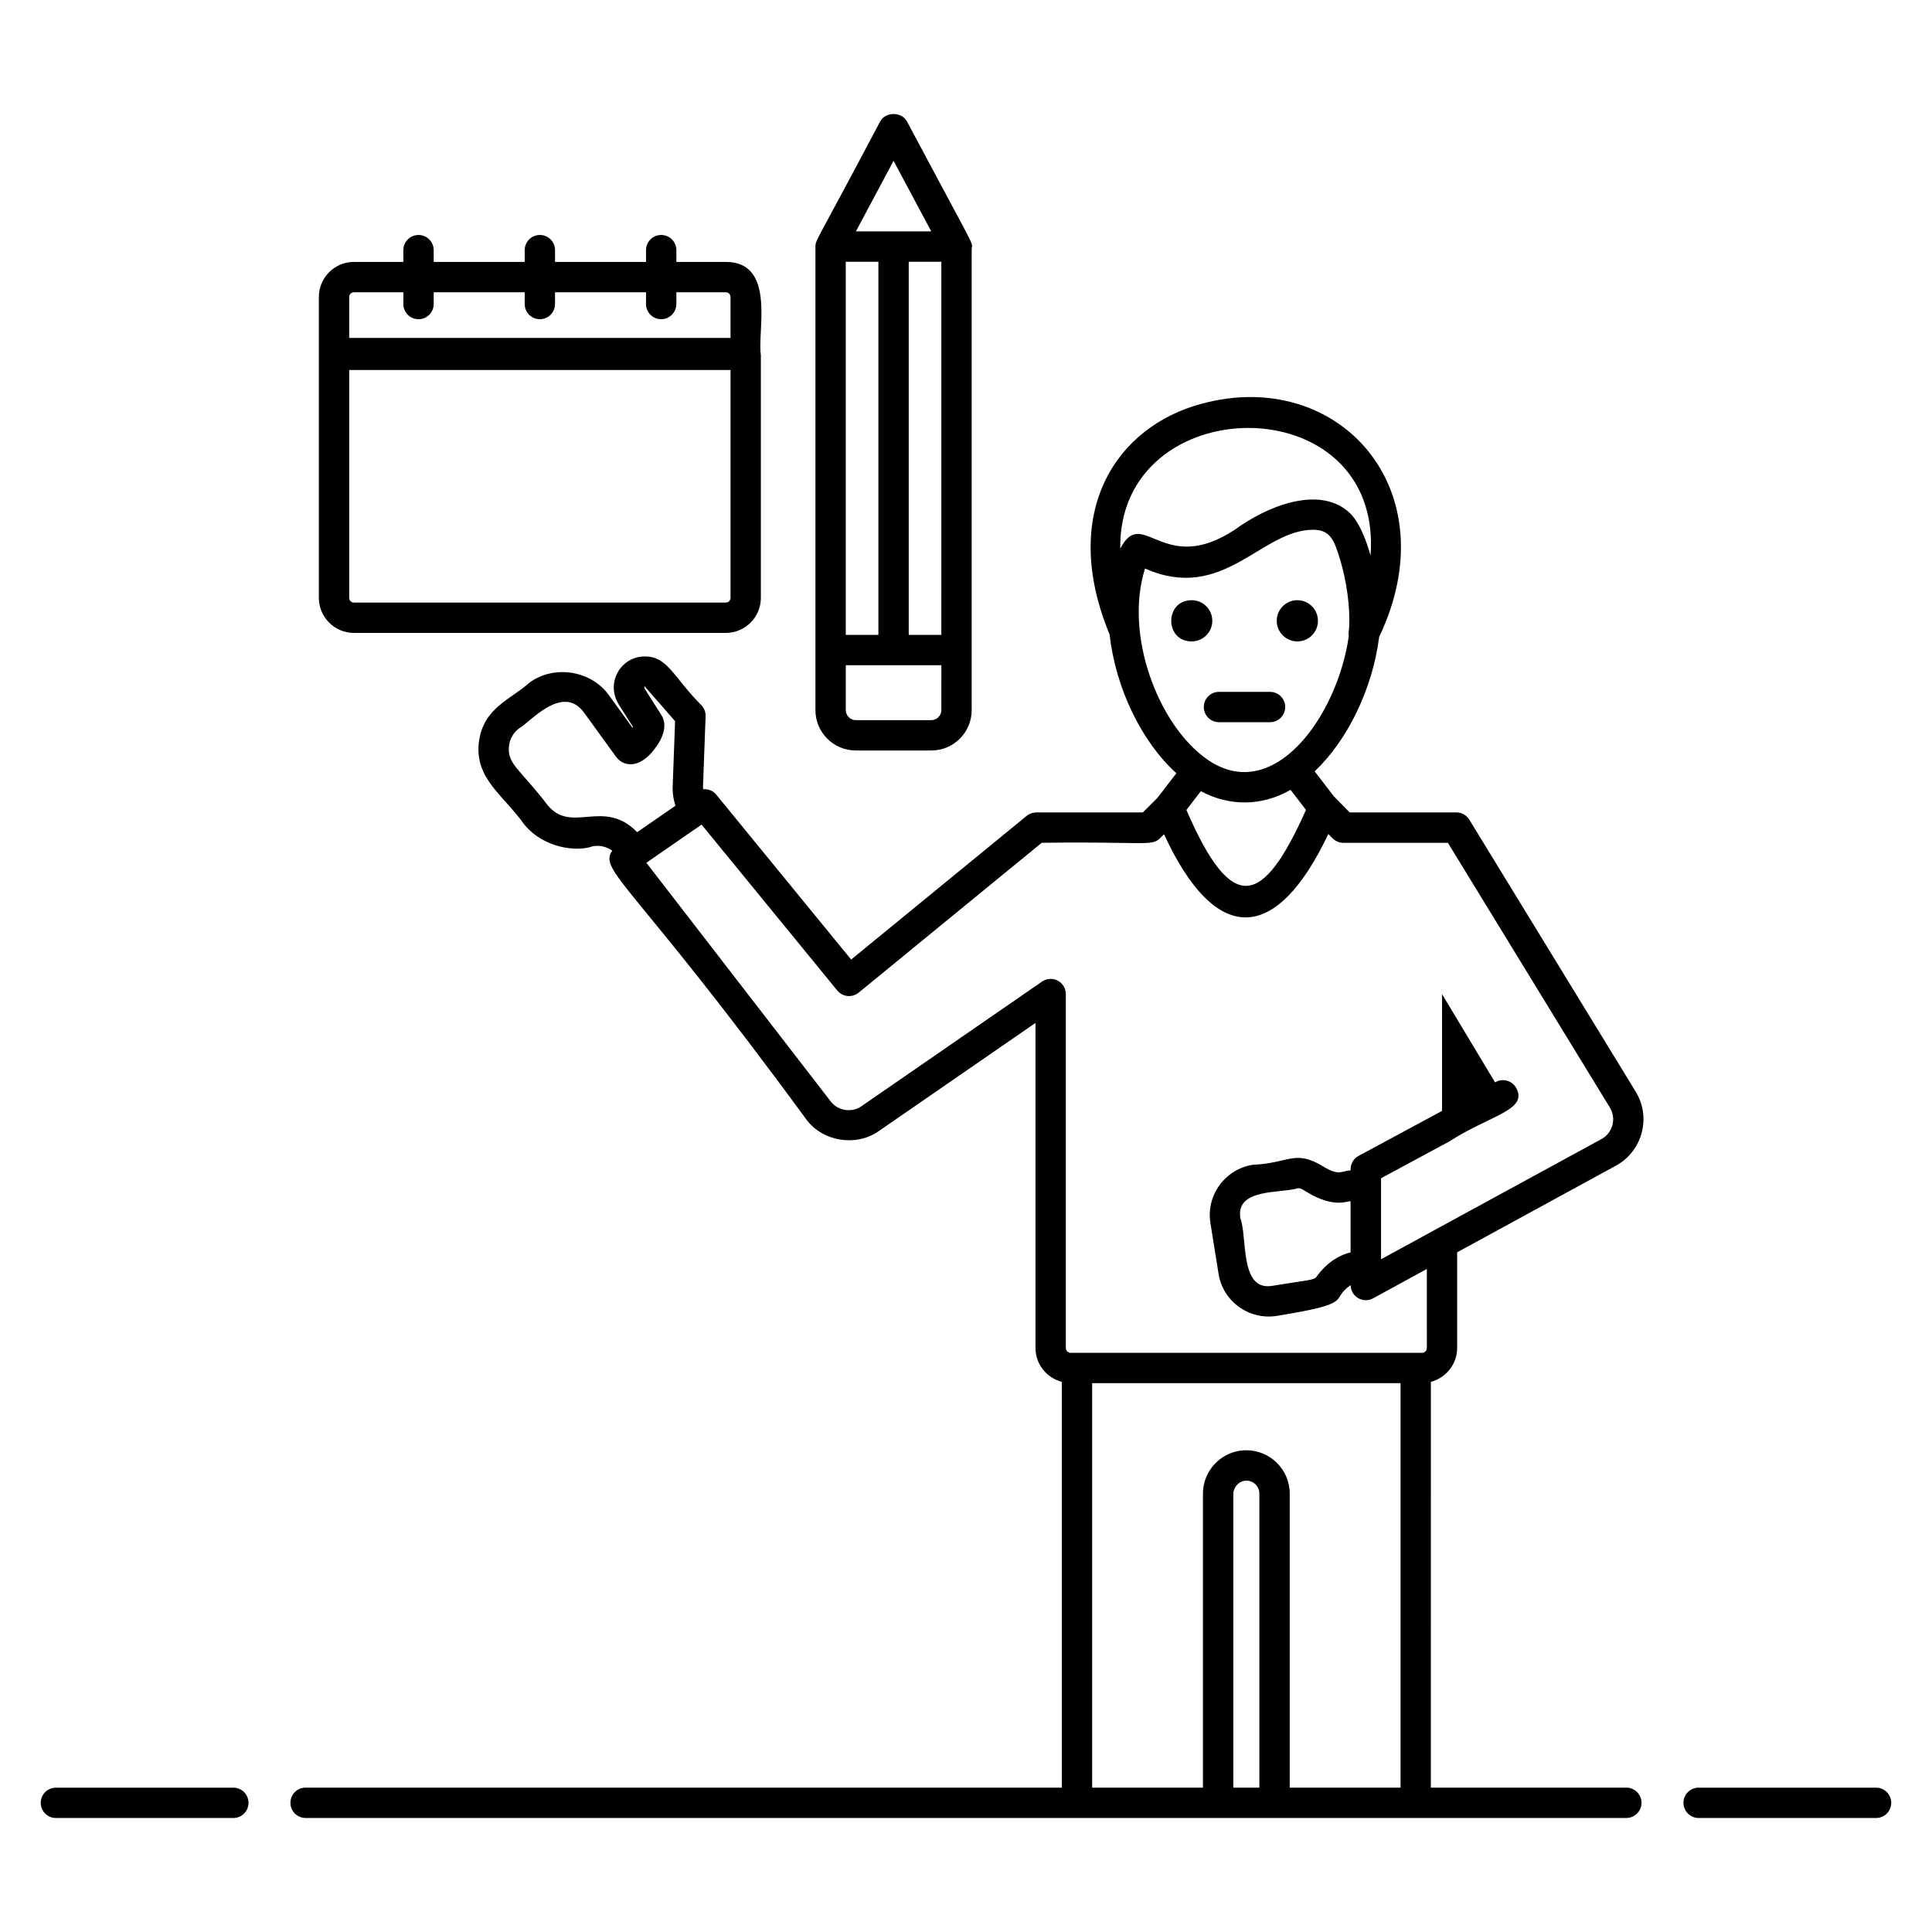
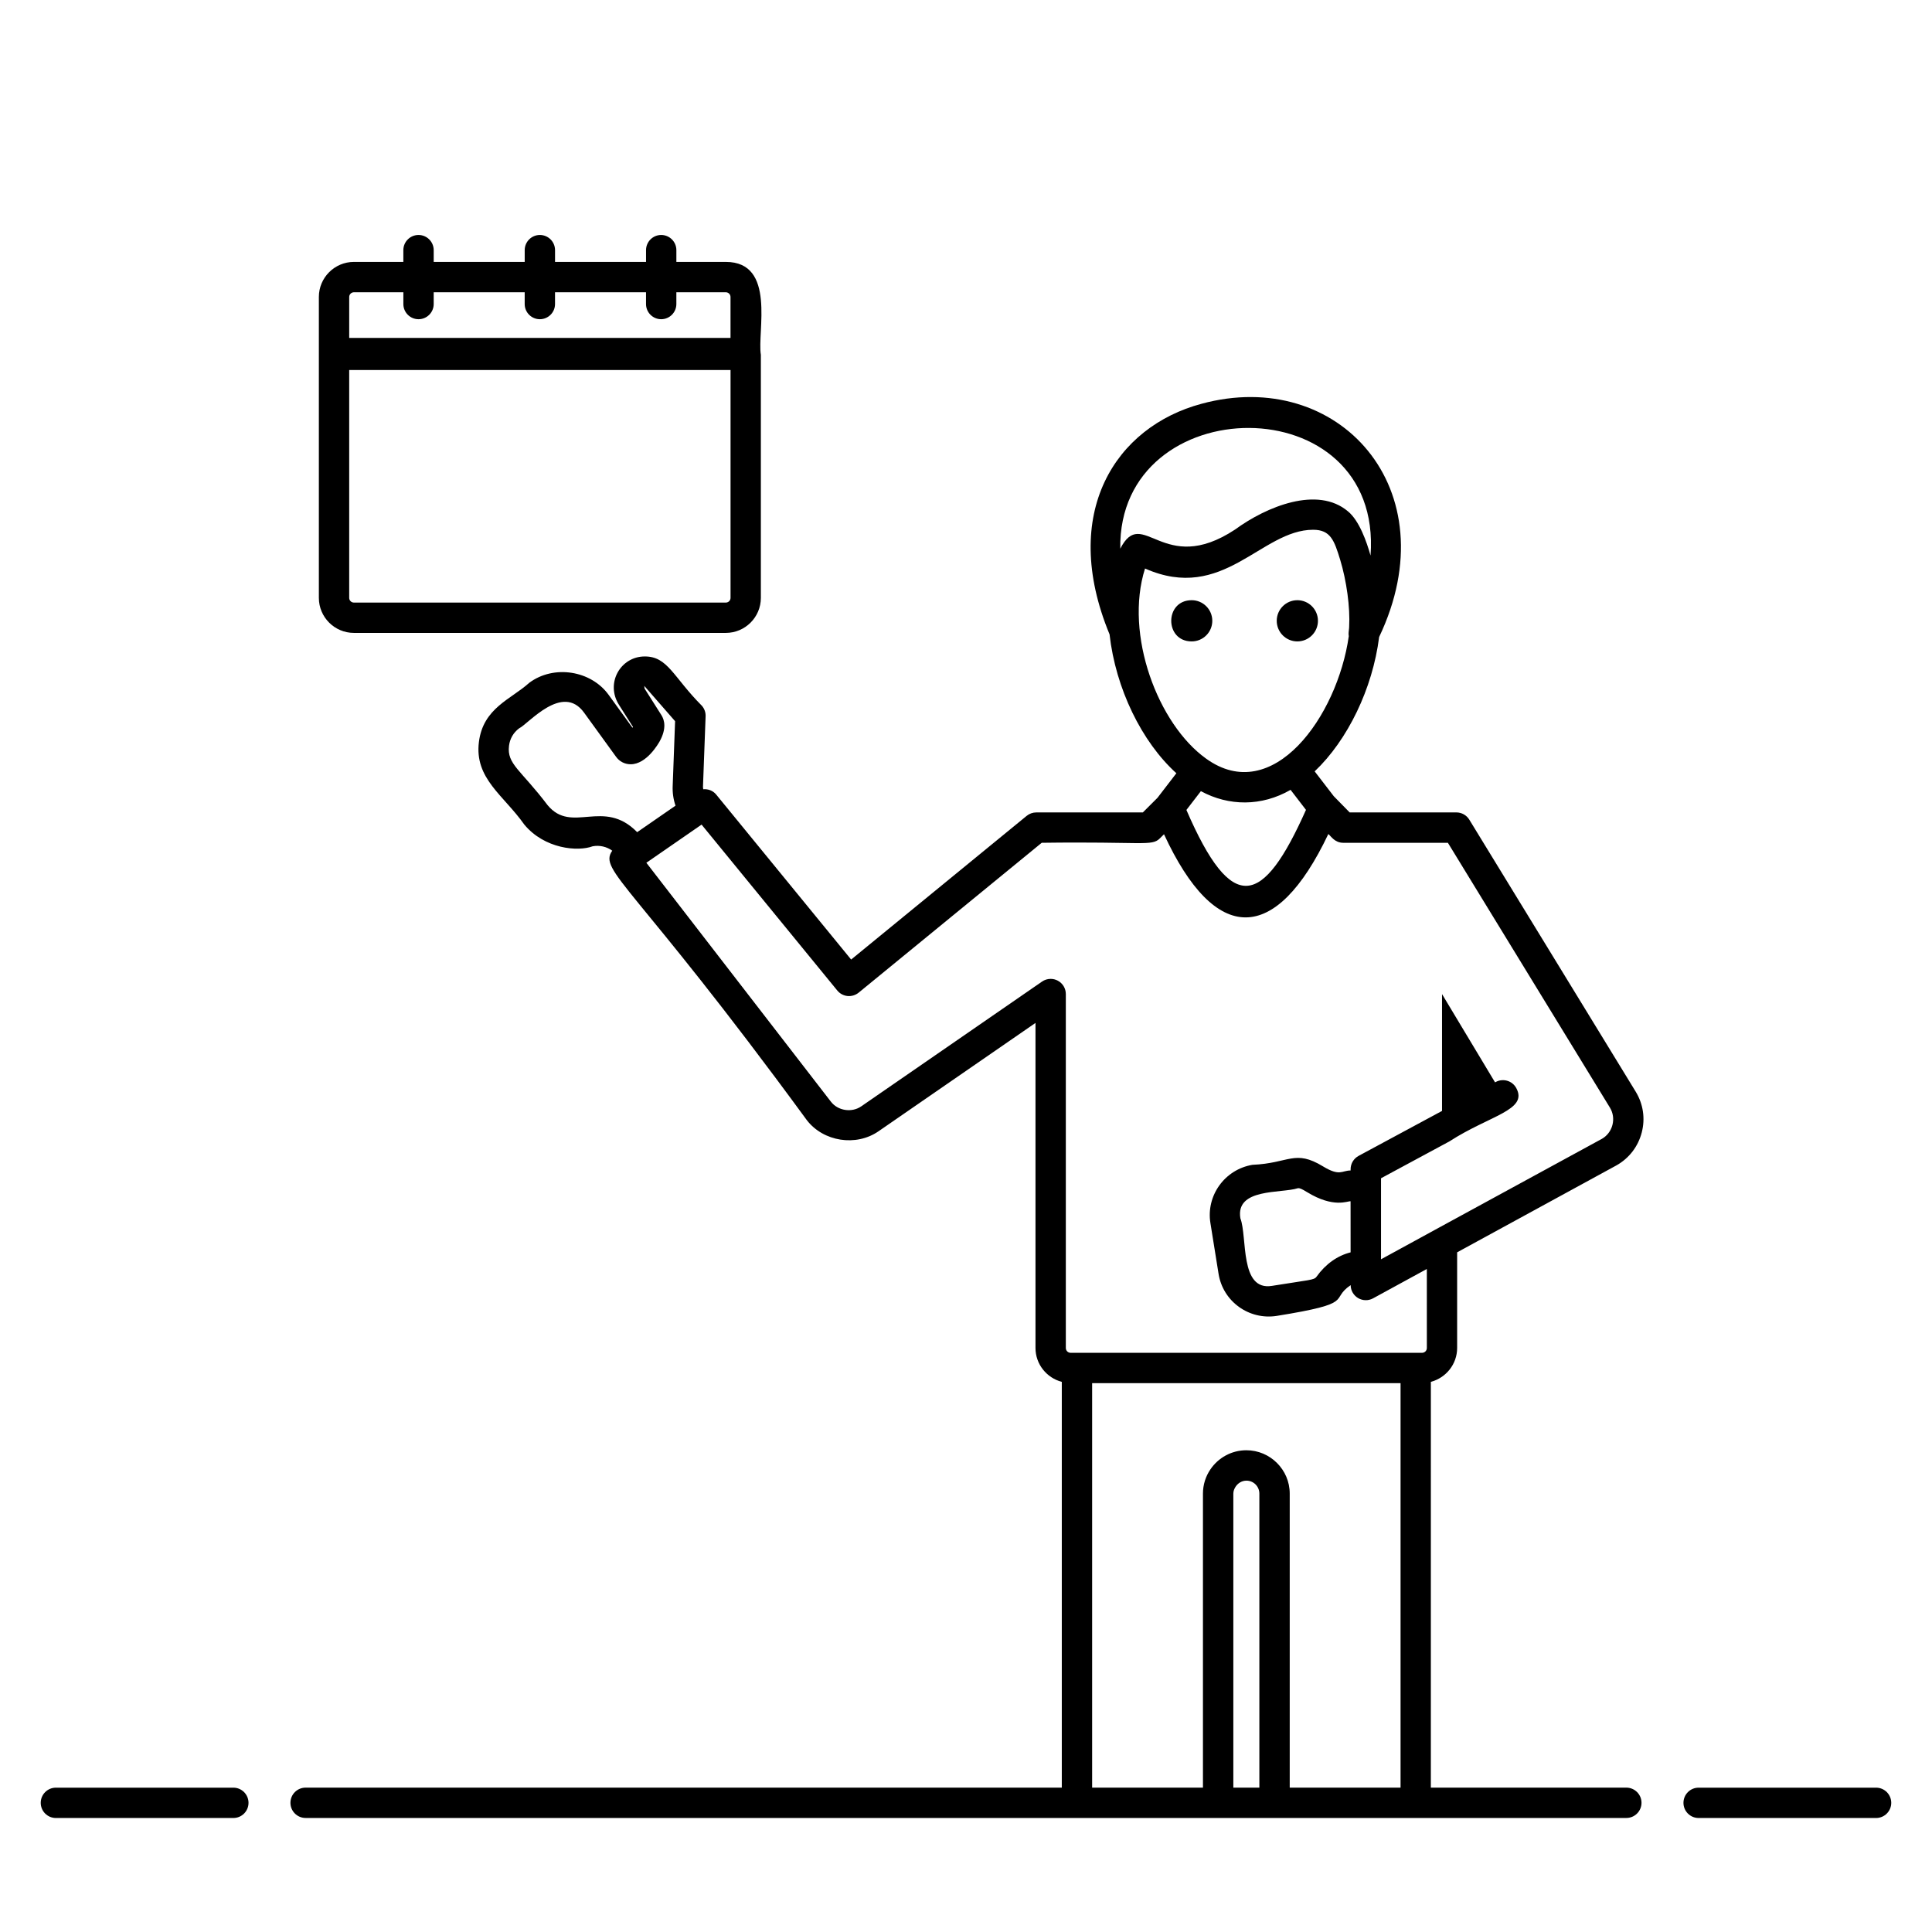
<svg xmlns="http://www.w3.org/2000/svg" fill="#000000" width="800px" height="800px" version="1.1" viewBox="144 144 512 512">
  <g>
    <path d="m641.18 617.75h-47.027c-2.219 0-4.019 1.801-4.019 4.019s1.801 4.019 4.019 4.019h47.027c2.219 0 4.019-1.801 4.019-4.019s-1.801-4.019-4.019-4.019z" />
    <path d="m205.84 617.75h-47.027c-2.219 0-4.019 1.801-4.019 4.019s1.801 4.019 4.019 4.019h47.027c2.219 0 4.019-1.801 4.019-4.019s-1.801-4.019-4.019-4.019z" />
    <path d="m533.38 361.22c-0.727-1.195-2.031-1.922-3.43-1.922l-28.273 0.004-4.207-4.293-5.07-6.59c8.727-8.258 15.363-21.93 17.086-35.602 18.691-39.238-10.844-71.691-47.098-61.805-22.637 6.062-37.695 28.805-24.344 61.094 1.613 14.344 8.516 28.492 17.707 36.812l-5.004 6.508-3.879 3.875h-28.242c-0.926 0-1.828 0.32-2.543 0.906l-46.52 38.082-35.773-43.734c-0.863-1.055-2.152-1.496-3.422-1.398-0.012-0.215-0.078-0.402-0.07-0.621l0.695-18.707c0.043-1.023-0.312-2.023-0.984-2.793-7.594-7.606-9.008-13.07-15.125-13.07-6.457 0-10.488 7.094-6.848 12.828l3.711 5.852c-0.043 0.07-0.082 0.145-0.129 0.219l-6.301-8.695c-4.695-6.519-14.57-8.059-21.055-3.223-4.844 4.387-12.223 6.664-13.348 15.703-1.199 9.691 6.555 14.09 12.023 21.859 5.359 6.469 14.191 7.238 18.121 5.766 1.84-0.352 3.727 0.105 5.199 1.168-3.769 5.344 5.531 8.535 51.57 71.418 4.387 5.695 13.039 7.047 18.98 2.945l41.609-28.719v86.137c0 4.324 2.973 7.938 6.973 8.984v107.53l-200.4 0.004c-2.219 0-4.019 1.801-4.019 4.019s1.801 4.019 4.019 4.019h350.01c2.219 0 4.019-1.801 4.019-4.019s-1.801-4.019-4.019-4.019h-51.809l0.004-107.54c3.996-1.051 6.965-4.664 6.965-8.984v-25.34c0.559-0.305 45.043-24.578 42.227-23.043 3.352-1.891 5.727-4.988 6.695-8.711 0.965-3.715 0.391-7.555-1.602-10.82zm-74.969-2.574 3.836-4.984c7.394 4.019 16.098 4.078 23.77-0.344l4.082 5.309c-11.406 25.566-19.555 28.078-31.688 0.02zm48.797-67.41c-1.031-3.703-2.992-9.242-5.949-11.691-8.066-6.875-21.613-1.312-29.961 4.793-19.188 12.652-24.449-6.527-30.414 5.066-0.66-42.465 69.699-43.457 66.324 1.832zm-59.766 3.422c20.746 9.195 30.77-10.266 44.547-10.266 4.637 0 5.609 2.863 7.16 7.91 1.711 5.613 2.68 12.676 2.391 17.797 0 0.297-0.043 0.59-0.074 0.871-0.004 0.031-0.062 0.617-0.066 0.648-0.031 0.332-0.016 0.652 0.043 0.965-3.023 21.289-20.156 45.199-37.812 32.461-12.719-9.098-21.742-32.812-16.188-50.387zm-158.32 62.719c-7.129-9.418-10.828-10.852-10.227-15.738 0.23-1.875 1.176-3.512 2.691-4.633 2.461-1.176 11.48-12.102 17.215-4.129l8.441 11.648c0.906 1.281 2.324 2.012 3.894 2.012 4.223 0 7.348-5.477 7.695-6.098 1.859-3.387 1.266-5.641 0.449-6.926l-4.449-7.023c0-0.004-0.094-0.723-0.098-0.727l8.172 9.355-0.633 17.074c-0.09 1.836 0.172 3.641 0.746 5.316l-10.16 7.023c-8.941-9.145-17.297 0.617-23.738-7.156zm185.2 179.01c0.941 0 1.793 0.383 2.414 1 0.621 0.625 1.008 1.484 1.008 2.434v77.922h-6.898v-77.922c0-0.684 0.25-1.285 0.594-1.82 0.625-0.945 1.656-1.613 2.883-1.613zm11.469 81.359v-77.93c0-3.168-1.293-6.035-3.375-8.113-2.082-2.082-4.953-3.371-8.121-3.371-3.961 0-7.461 2.016-9.527 5.074-1.246 1.832-1.973 4.039-1.973 6.41v77.93h-29.367v-107.2h81.734v107.2zm36.34-116.52c0 0.719-0.566 1.285-1.289 1.285h-93.098c-0.723 0-1.289-0.566-1.289-1.285v-93.793c0-1.496-0.828-2.867-2.152-3.559-0.586-0.309-1.23-0.461-1.867-0.461-0.801 0-1.602 0.238-2.281 0.711l-47.918 33.07c-2.523 1.742-6.188 1.176-8.039-1.242l-48.906-63.312 12.582-8.695 2.051-1.418 35.969 43.973c0.676 0.824 1.648 1.348 2.711 1.453 1.035 0.105 2.121-0.219 2.941-0.887l48.52-39.719c26.875-0.371 29.137 1 31.316-1.176l1.09-1.086c13.586 29.359 29.551 29.418 43.551-0.062 0.699 0.562 1.668 2.328 3.973 2.328h27.711l42.93 70.164c0.848 1.387 1.082 3.023 0.676 4.606-0.41 1.586-1.426 2.898-2.785 3.68-0.008 0.004-0.012 0.004-0.02 0.008-0.559 0.305-47.246 25.754-44.273 24.133-4.074 2.227-14.949 8.164-14.25 7.785v-21.477c0.535-0.289 19.309-10.406 18.113-9.762 10.695-6.926 20.898-8.258 17.738-14.125-1.051-1.949-3.481-2.684-5.445-1.629l-0.188 0.102-14.051-23.391v30.961c-0.551 0.297-22.656 12.207-22.102 11.91l-0.012 0.008c-1.305 0.699-2.113 2.059-2.113 3.539v0.324c-2.363 0.004-2.809 1.645-7.309-1.082-7.508-4.57-8.945-0.832-18.703-0.418-7.348 1.227-12.344 8.18-11.133 15.48l2.137 13.324c1.148 7.43 8.109 12.391 15.441 11.23 21.297-3.422 13.801-4.223 19.578-8.148 0.02 1.492 0.828 2.746 1.969 3.426 1.23 0.727 2.742 0.746 3.977 0.07l14.246-7.777zm-29.254-18.863c-0.645 0.887-1.777 0.793-11.777 2.402-8.645 1.422-6.488-12.934-8.387-17.906-1.324-8.055 10.762-6.543 15.242-7.969 0.496-0.062 1.016 0.172 2.484 1.066 7 4.269 10.684 2.301 11.477 2.391l0.008 13.539c-3.473 0.879-6.598 3.047-9.047 6.477z" />
-     <path d="m465.27 308.52c0-3.016-2.445-5.461-5.461-5.461-7.219 0-7.231 10.922 0 10.922 3.016 0 5.461-2.445 5.461-5.461z" />
+     <path d="m465.27 308.52c0-3.016-2.445-5.461-5.461-5.461-7.219 0-7.231 10.922 0 10.922 3.016 0 5.461-2.445 5.461-5.461" />
    <path d="m493.27 308.52c0 3.016-2.445 5.461-5.461 5.461s-5.461-2.445-5.461-5.461 2.445-5.461 5.461-5.461 5.461 2.445 5.461 5.461" />
-     <path d="m463.02 331.37c0 2.219 1.801 4.019 4.019 4.019h13.539c2.219 0 4.019-1.801 4.019-4.019s-1.801-4.019-4.019-4.019h-13.539c-2.219 0-4.019 1.801-4.019 4.019z" />
    <path d="m254.91 206.27c-2.219 0-4.019 1.801-4.019 4.019v3.121h-13.105c-5.117 0-9.285 4.168-9.285 9.285v79.742c0 5.121 4.168 9.289 9.285 9.289h98.562c5.125 0 9.289-4.168 9.289-9.289v-64.398c-1.023-6.059 4.133-24.629-9.289-24.629h-13.102v-3.121c0-2.219-1.801-4.019-4.019-4.019s-4.019 1.801-4.019 4.019v3.121h-24.117v-3.121c0-2.219-1.801-4.019-4.019-4.019s-4.019 1.801-4.019 4.019v3.121h-24.117v-3.121c-0.004-2.219-1.805-4.019-4.023-4.019zm81.438 97.418h-98.562c-0.688 0-1.246-0.559-1.246-1.25v-60.379h101.06v60.379c0 0.691-0.559 1.25-1.25 1.25zm-53.301-82.234v3.121c0 2.219 1.801 4.019 4.019 4.019s4.019-1.801 4.019-4.019v-3.121h24.117v3.121c0 2.219 1.801 4.019 4.019 4.019s4.019-1.801 4.019-4.019v-3.121h13.102c0.691 0 1.25 0.559 1.25 1.246v10.852h-101.05v-10.852c0-0.688 0.559-1.246 1.246-1.246h13.105v3.121c0 2.219 1.801 4.019 4.019 4.019s4.019-1.801 4.019-4.019v-3.121z" />
-     <path d="m384.35 176.18c-1.402-2.621-5.695-2.617-7.098 0-16.754 31.762-17.156 31.34-17.156 33.164v122.85c0 5.894 4.793 10.691 10.691 10.691h20.027c5.898 0 10.691-4.797 10.691-10.691v-122.34c0.242-1.801 1.473 1.305-17.156-33.676zm-16.215 136.07v-98.883h8.648v98.883zm16.688-98.883h8.648l-0.008 98.883h-8.641zm-4.019-26.754 9.988 18.707h-19.969zm12.664 145.58c0 1.438-1.215 2.652-2.652 2.652h-20.023c-1.438 0-2.652-1.215-2.652-2.652v-11.898h25.332z" />
  </g>
</svg>